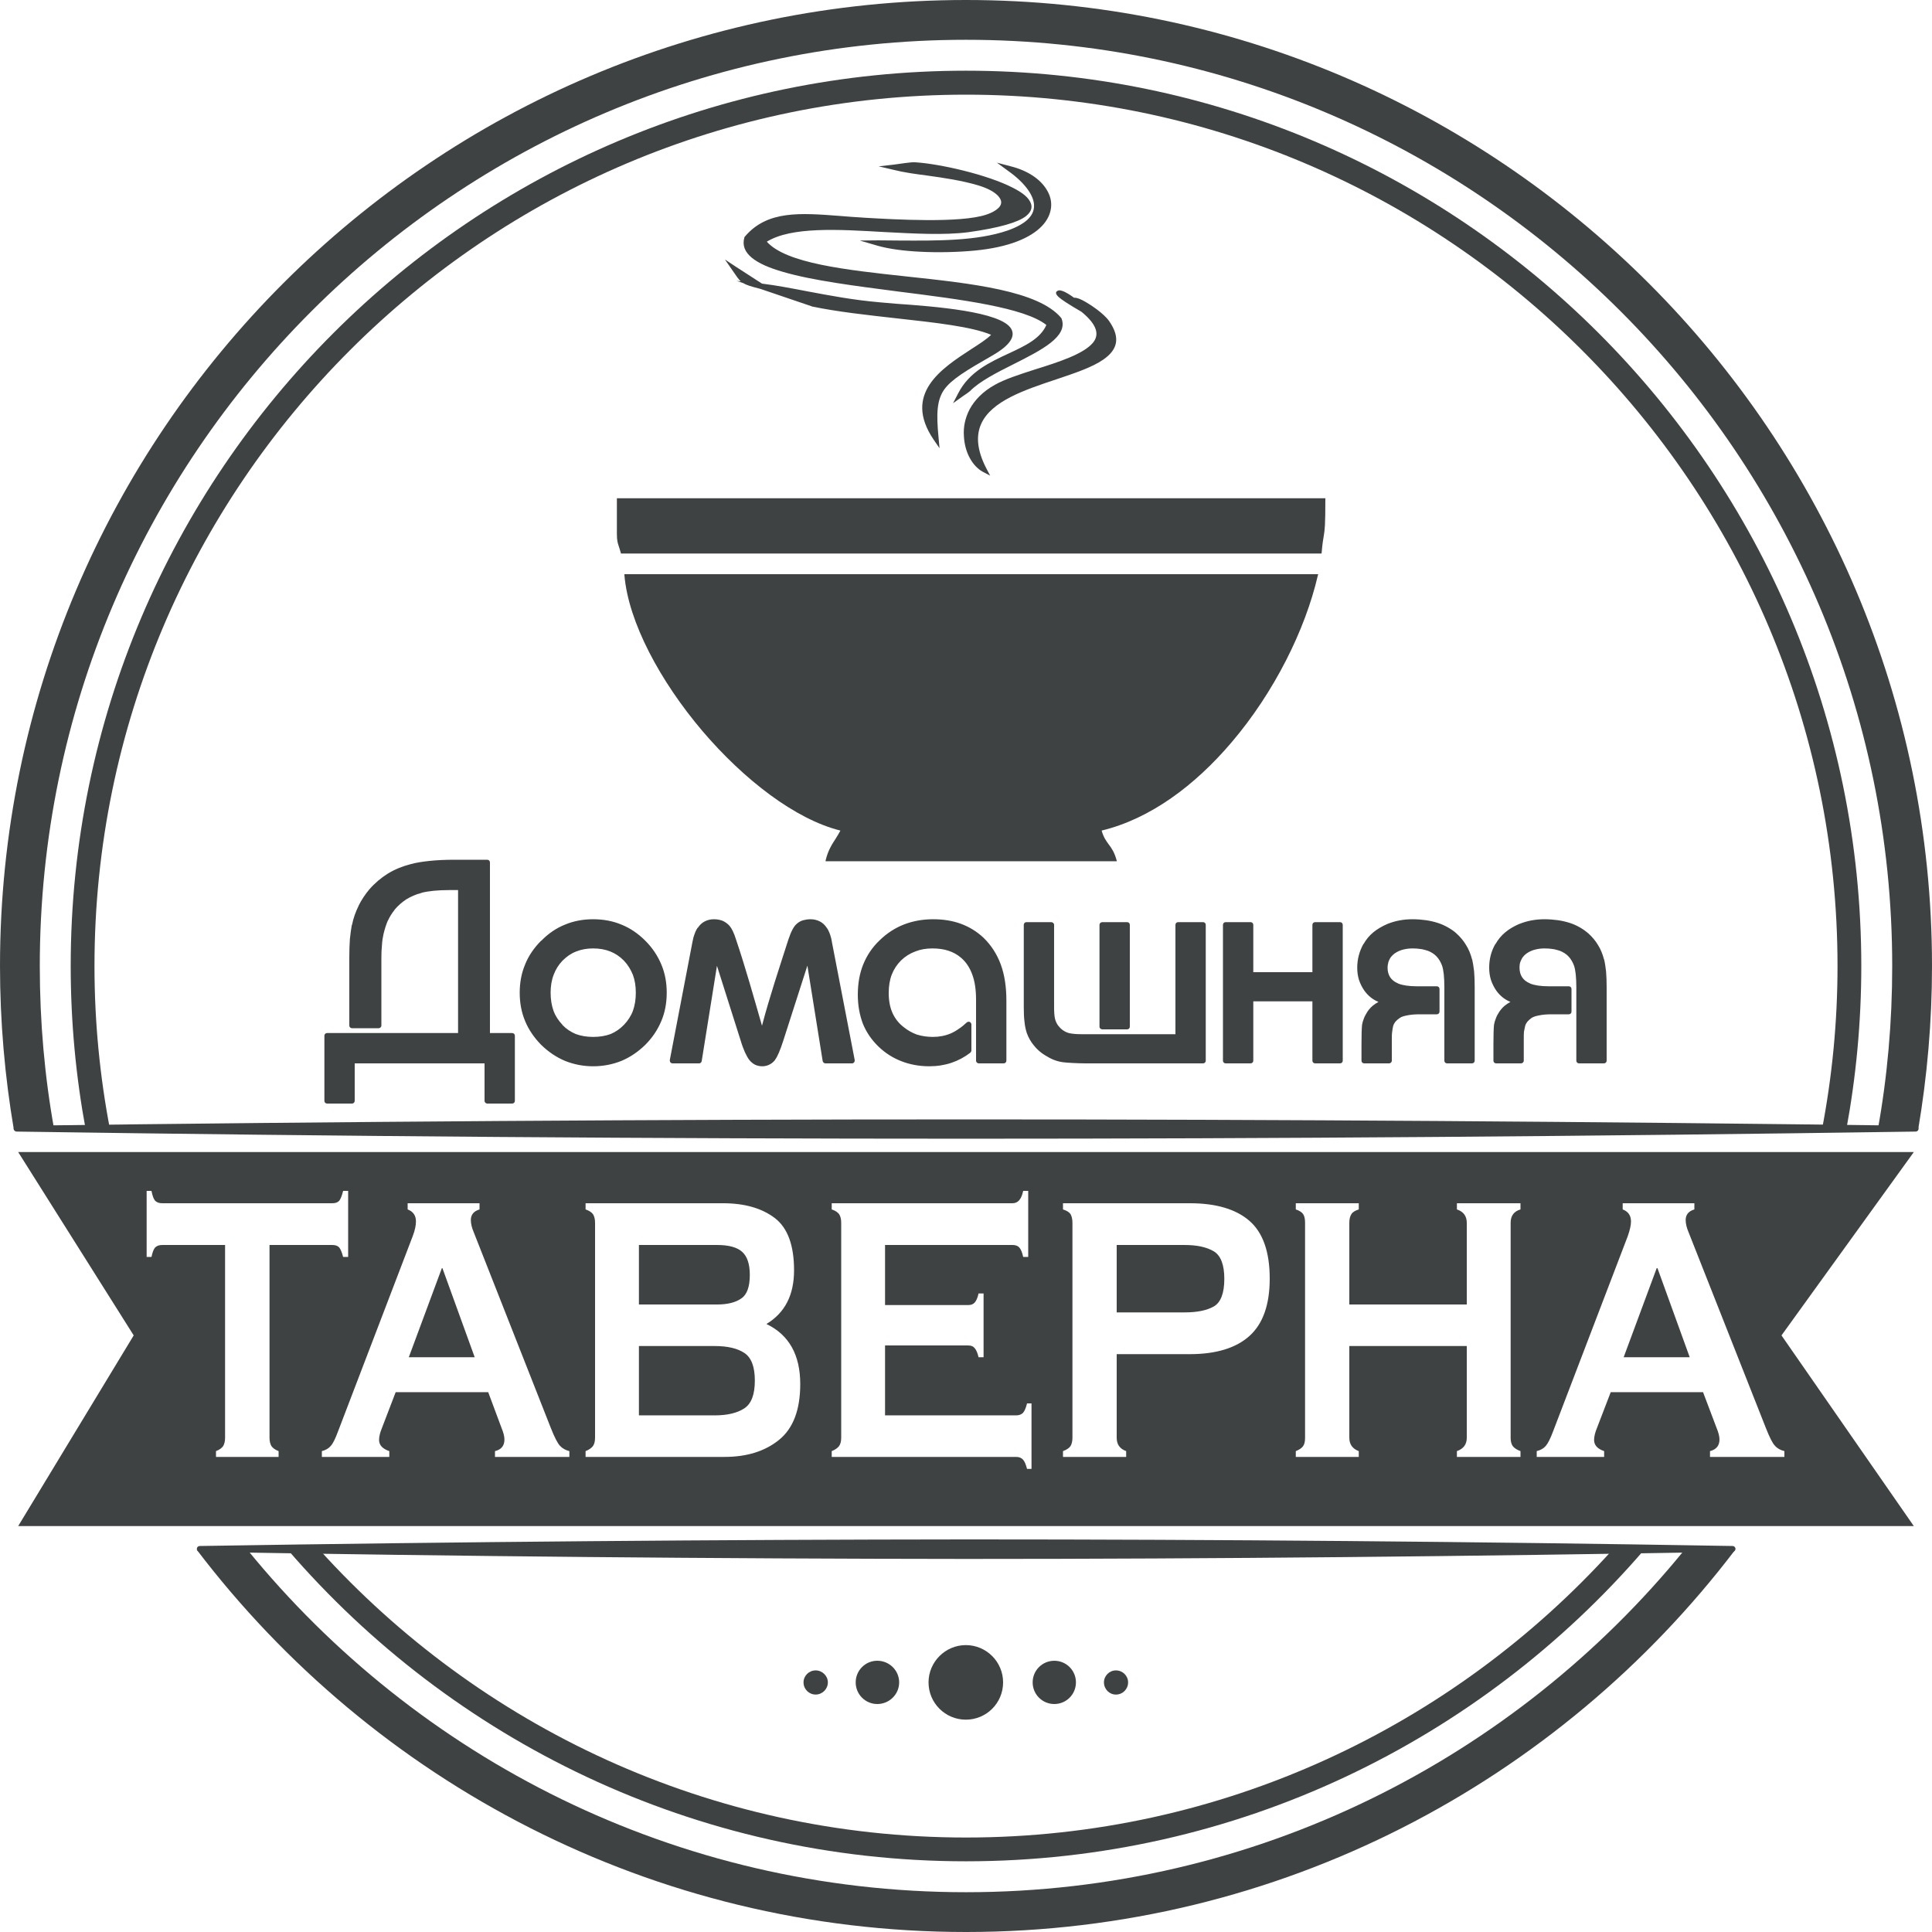
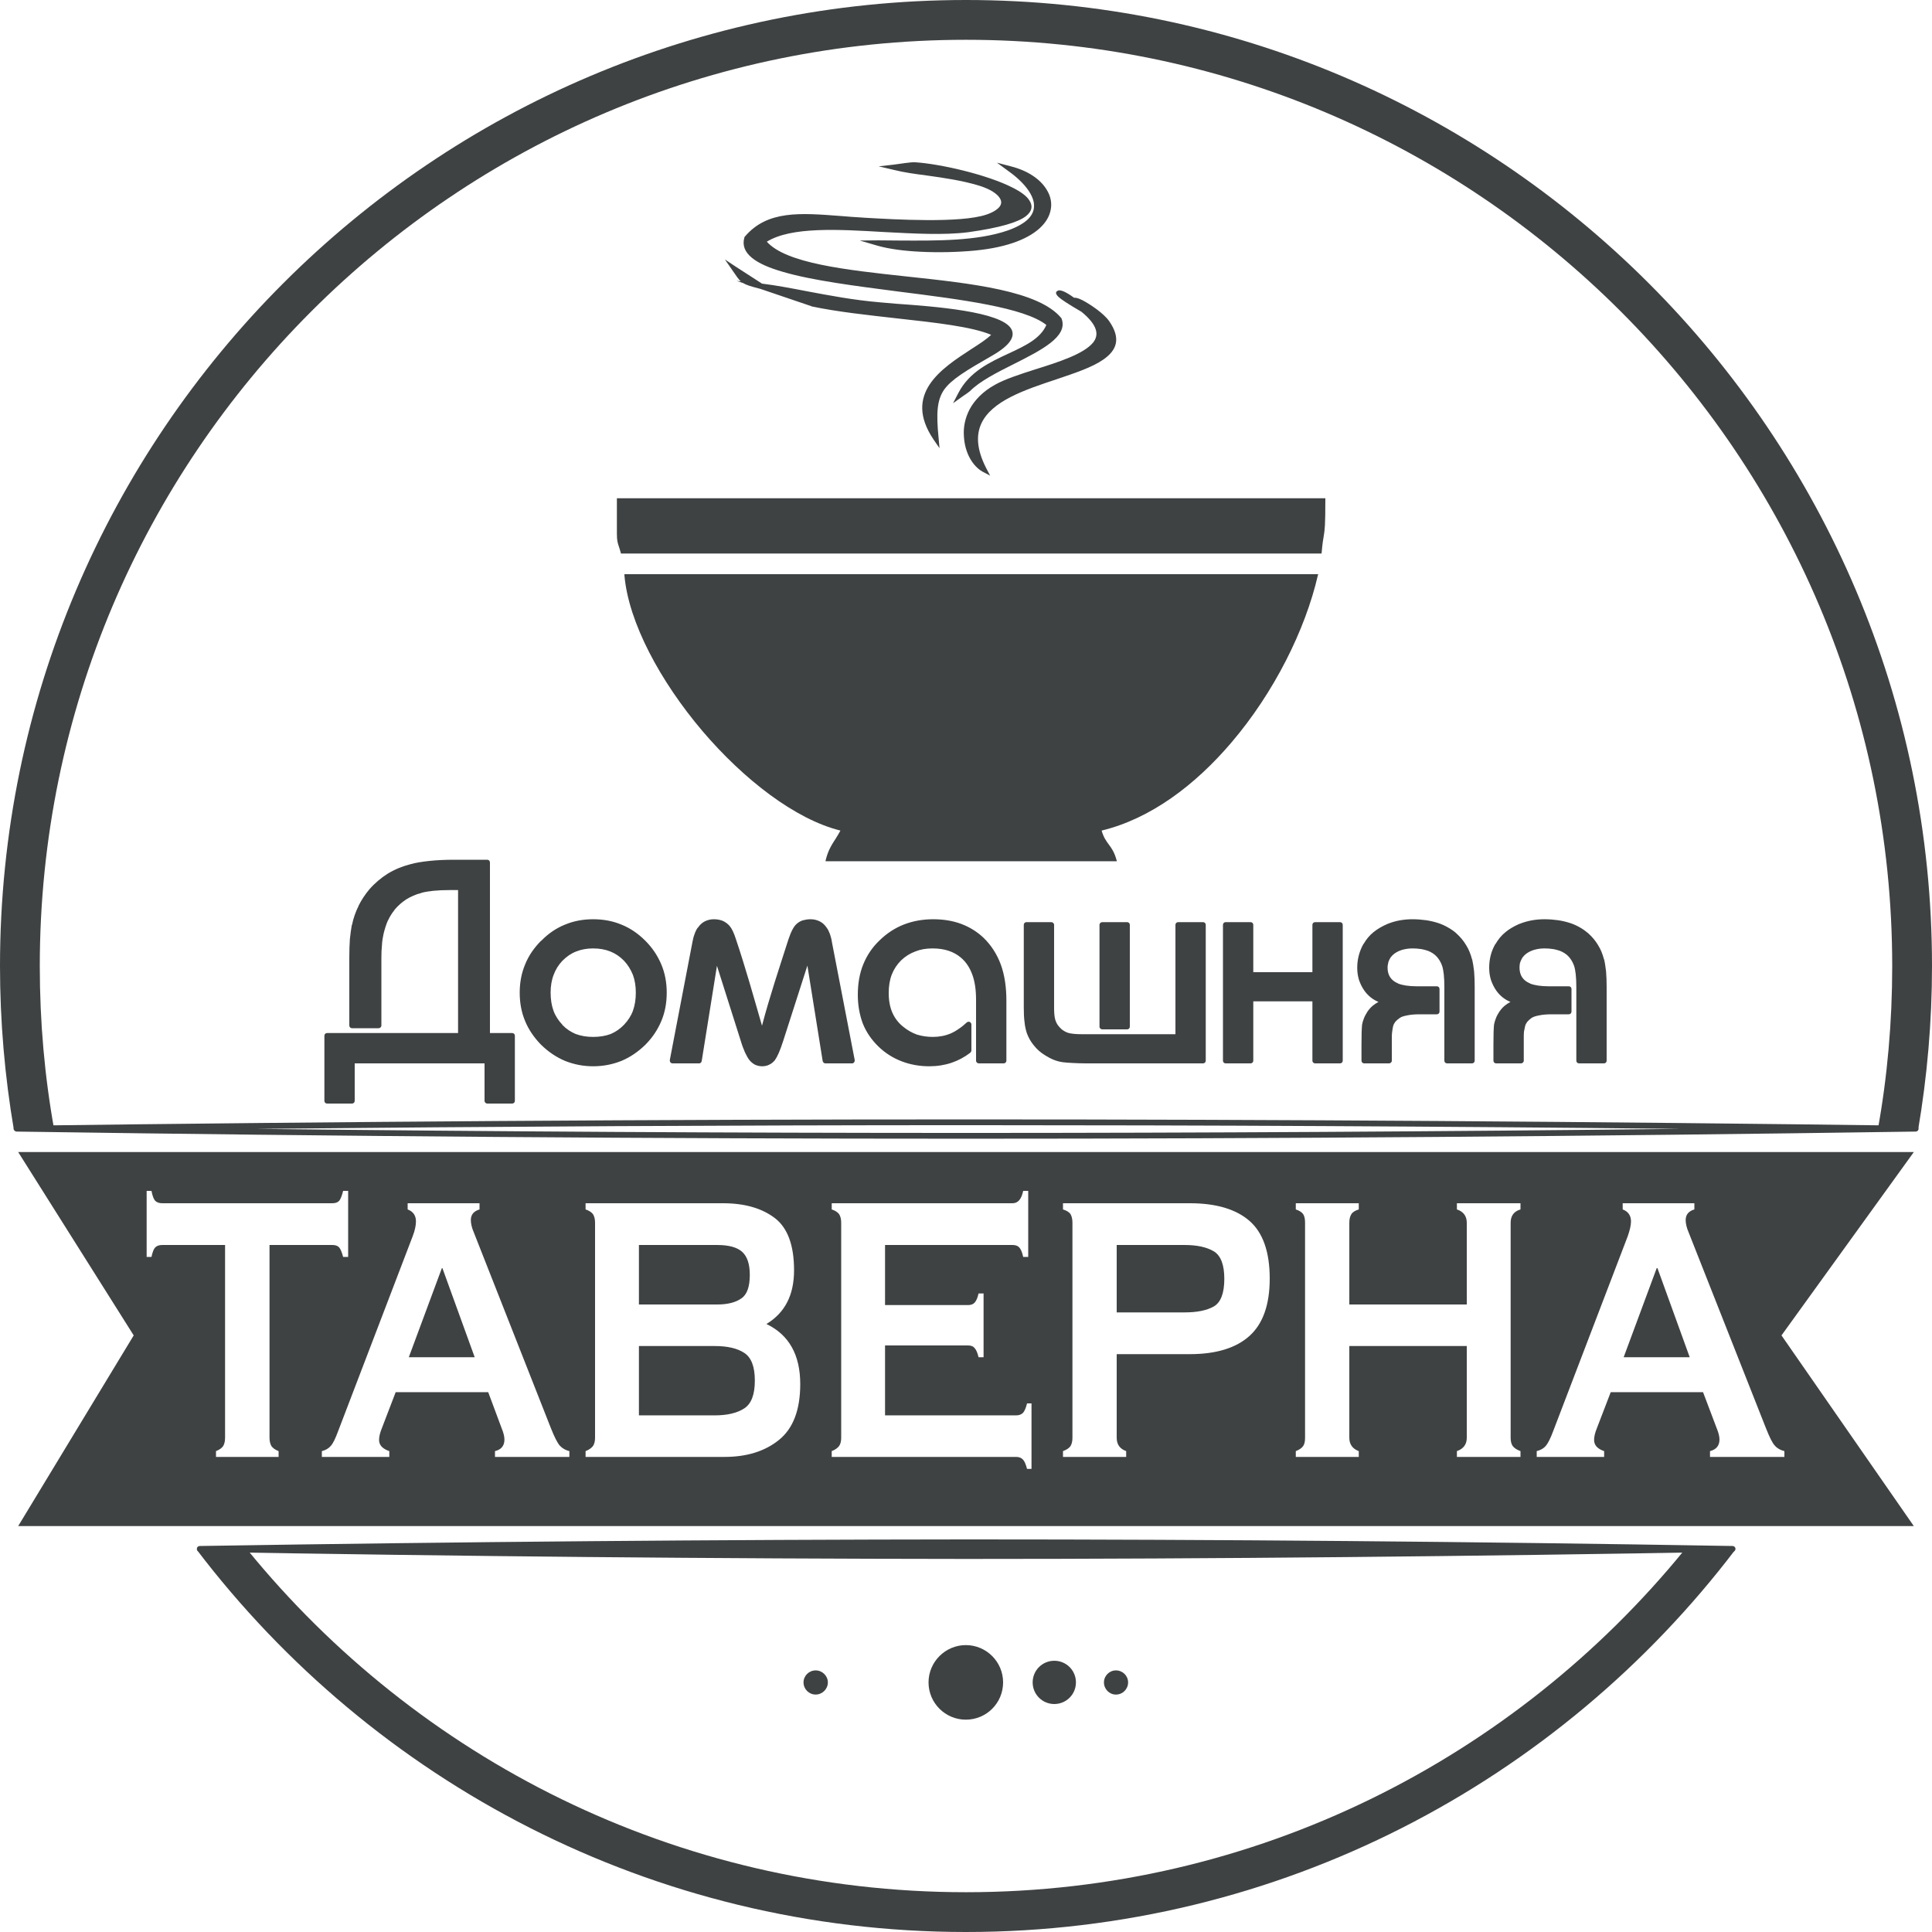
<svg xmlns="http://www.w3.org/2000/svg" width="74" height="74" viewBox="0 0 74 74" fill="none">
  <path d="M37 1.524C17.434 1.524 1.524 17.434 1.524 37C1.524 39.146 1.709 41.24 2.079 43.283H0.533C0.185 41.24 0 39.139 0 37C0 16.598 16.598 0 37 0C57.402 0 74 16.598 74 37C74 39.139 73.815 41.24 73.467 43.283H71.921C72.291 41.24 72.476 39.146 72.476 37C72.476 17.434 56.566 1.524 37 1.524ZM9.472 59.355C15.984 67.355 25.9 72.476 37 72.476C48.1 72.476 58.016 67.355 64.528 59.355H66.467C59.703 68.25 49.01 74 37 74C24.99 74 14.297 68.25 7.533 59.355H9.472Z" fill="#3F4243" />
-   <path d="M37 3.626C18.596 3.626 3.619 18.596 3.619 37C3.619 39.146 3.826 41.248 4.218 43.283H3.286C2.908 41.248 2.708 39.146 2.708 37C2.708 18.093 18.093 2.708 37 2.708C55.907 2.708 71.292 18.093 71.292 37C71.292 39.146 71.092 41.248 70.714 43.283H69.782C70.174 41.248 70.381 39.146 70.381 37C70.381 18.596 55.404 3.626 37 3.626ZM12.232 59.355C18.345 66.119 27.188 70.381 37 70.381C46.812 70.381 55.655 66.119 61.768 59.355H62.981C56.691 66.659 47.375 71.292 37 71.292C26.625 71.292 17.309 66.659 11.019 59.355H12.232Z" fill="#3F4243" />
-   <path d="M73.371 43.231C48.352 43.601 25.641 43.593 0.636 43.231C25.745 42.913 48.588 42.905 73.371 43.231Z" fill="#3F4243" />
  <path d="M73.371 43.342C60.865 43.527 48.929 43.615 37 43.615C25.071 43.615 13.142 43.527 0.636 43.342C0.577 43.342 0.525 43.29 0.525 43.231C0.525 43.172 0.577 43.12 0.636 43.12C13.187 42.957 25.175 42.876 37.126 42.876C49.069 42.876 60.983 42.957 73.371 43.12C73.438 43.12 73.489 43.172 73.482 43.238C73.482 43.297 73.438 43.342 73.371 43.342ZM37 43.394C46.035 43.394 55.078 43.342 64.365 43.238C55.16 43.142 46.154 43.097 37.126 43.097C28.12 43.097 19.085 43.149 9.805 43.238C19.033 43.342 28.016 43.394 37 43.394Z" fill="#3F4243" />
  <path fill-rule="evenodd" clip-rule="evenodd" d="M29.186 10.863L28.201 10.227L27.765 9.938L28.083 10.397C28.209 10.582 28.283 10.693 28.372 10.774L28.216 10.76L28.46 10.841C28.594 10.922 28.771 10.974 29.119 11.063L31.08 11.729L31.087 11.736C32.072 11.944 33.241 12.069 34.358 12.195C35.838 12.358 37.229 12.513 37.962 12.824C37.792 12.994 37.503 13.179 37.192 13.379C36.068 14.112 34.573 15.081 35.757 16.835L35.986 17.168L35.949 16.761C35.86 15.843 35.883 15.34 36.156 14.933C36.445 14.526 37.007 14.193 37.999 13.623C38.709 13.216 38.894 12.876 38.732 12.595C38.347 11.929 35.779 11.736 34.314 11.633C34.07 11.611 33.855 11.596 33.714 11.581C32.671 11.492 31.761 11.315 30.925 11.159C30.31 11.041 29.733 10.93 29.186 10.863ZM41.862 13.128C42.106 12.832 42.047 12.454 41.425 11.944C40.915 11.648 40.648 11.47 40.545 11.374C40.404 11.241 40.426 11.159 40.552 11.122C40.589 11.115 40.663 11.13 40.752 11.167C40.848 11.211 40.989 11.292 41.137 11.403C41.166 11.403 41.196 11.403 41.233 11.411C41.277 11.418 41.359 11.448 41.447 11.492C41.751 11.648 42.276 12.003 42.483 12.299C42.95 12.972 42.772 13.416 42.261 13.771C41.84 14.067 41.174 14.289 40.471 14.526C39.871 14.726 39.242 14.933 38.709 15.207C37.688 15.732 37.044 16.502 37.77 17.923L37.925 18.219L37.629 18.063C37.459 17.967 37.289 17.797 37.163 17.575C37.022 17.331 36.933 17.02 36.919 16.694C36.896 16.361 36.963 16.014 37.141 15.673C37.326 15.333 37.636 15 38.103 14.741C38.48 14.526 39.05 14.341 39.649 14.149C40.552 13.868 41.507 13.557 41.862 13.128ZM39.398 7.304C39.213 7.03 38.931 6.771 38.628 6.556L38.184 6.231L38.717 6.371C39.368 6.534 39.849 6.867 40.086 7.259C40.226 7.481 40.286 7.718 40.256 7.962C40.226 8.207 40.115 8.443 39.901 8.665C39.472 9.109 38.65 9.472 37.333 9.598C36.704 9.657 35.957 9.679 35.246 9.642C34.639 9.613 34.062 9.539 33.618 9.413L32.93 9.213L33.64 9.206C33.914 9.206 34.188 9.213 34.462 9.213C35.875 9.22 37.414 9.235 38.598 8.828C38.931 8.71 39.168 8.577 39.331 8.436C39.523 8.266 39.605 8.081 39.605 7.896C39.612 7.703 39.531 7.504 39.398 7.304ZM34.24 6.305C34.432 6.283 34.898 6.201 35.054 6.216C36.008 6.275 37.821 6.69 38.798 7.193C39.102 7.348 39.331 7.511 39.435 7.689C39.56 7.888 39.538 8.088 39.294 8.281C38.998 8.51 38.31 8.725 37.081 8.895C36.156 9.013 35.009 8.947 33.855 8.887C32.094 8.784 30.31 8.68 29.371 9.257C30.111 10.086 32.39 10.338 34.721 10.589C37.222 10.856 39.782 11.137 40.648 12.18L40.656 12.195L40.663 12.21C40.915 12.891 39.893 13.409 38.835 13.942C38.184 14.267 37.518 14.608 37.155 14.978L37.148 14.985C37.126 15 37.089 15.029 37.059 15.052L37.007 15.089C36.985 15.103 36.948 15.126 36.919 15.148L36.504 15.444L36.704 15.059C37.126 14.238 37.91 13.875 38.643 13.535C39.264 13.246 39.849 12.972 40.078 12.447C39.242 11.781 36.815 11.47 34.41 11.167C32.76 10.952 31.117 10.745 29.985 10.412C28.949 10.116 28.335 9.701 28.512 9.095L28.52 9.072L28.534 9.058C29.393 8.051 30.651 8.155 32.197 8.273C32.471 8.295 32.745 8.318 33.019 8.332L33.13 8.34C34.269 8.406 36.785 8.554 37.777 8.221C38.021 8.14 38.184 8.036 38.273 7.933C38.332 7.866 38.354 7.792 38.347 7.726C38.339 7.659 38.302 7.585 38.236 7.511C38.095 7.356 37.844 7.215 37.481 7.104C36.837 6.912 36.164 6.815 35.535 6.727C35.076 6.667 34.632 6.608 34.225 6.505L33.655 6.371L34.24 6.305ZM32.012 32.116C32.072 32.02 32.131 31.924 32.19 31.813C30.458 31.383 28.49 29.859 26.906 28.002C25.286 26.092 24.072 23.835 23.917 22.037V21.993H50.49L50.475 22.045C49.994 24.124 48.803 26.522 47.168 28.438C45.776 30.074 44.067 31.361 42.195 31.813C42.269 32.072 42.365 32.205 42.469 32.345C42.58 32.493 42.683 32.641 42.765 32.937L42.779 32.989H31.62L31.628 32.937C31.716 32.575 31.857 32.353 32.012 32.116ZM23.702 20.927C23.658 20.794 23.628 20.705 23.628 20.439V19.085H50.764V19.129C50.764 20.135 50.742 20.283 50.705 20.513C50.683 20.646 50.653 20.801 50.623 21.164L50.616 21.201H23.784L23.776 21.171C23.747 21.06 23.724 20.994 23.702 20.927Z" fill="#3F4243" />
  <path fill-rule="evenodd" clip-rule="evenodd" d="M36.993 63.011C37.784 63.011 38.421 63.655 38.421 64.439C38.421 65.231 37.784 65.867 36.993 65.867C36.208 65.867 35.565 65.231 35.565 64.439C35.565 63.655 36.208 63.011 36.993 63.011Z" fill="#3F4243" />
  <path fill-rule="evenodd" clip-rule="evenodd" d="M40.382 63.611C40.841 63.611 41.211 63.98 41.211 64.439C41.211 64.898 40.841 65.268 40.382 65.268C39.923 65.268 39.553 64.898 39.553 64.439C39.553 63.98 39.923 63.611 40.382 63.611Z" fill="#3F4243" />
  <path fill-rule="evenodd" clip-rule="evenodd" d="M42.742 63.98C43.002 63.98 43.209 64.188 43.209 64.439C43.209 64.698 43.002 64.906 42.742 64.906C42.491 64.906 42.284 64.698 42.284 64.439C42.284 64.188 42.491 63.98 42.742 63.98Z" fill="#3F4243" />
-   <path fill-rule="evenodd" clip-rule="evenodd" d="M33.603 63.61C33.145 63.61 32.775 63.98 32.775 64.439C32.775 64.898 33.145 65.268 33.603 65.268C34.062 65.268 34.44 64.898 34.44 64.439C34.44 63.98 34.062 63.61 33.603 63.61Z" fill="#3F4243" />
  <path fill-rule="evenodd" clip-rule="evenodd" d="M31.243 63.98C30.984 63.98 30.777 64.188 30.777 64.439C30.777 64.698 30.984 64.905 31.243 64.905C31.494 64.905 31.709 64.698 31.709 64.439C31.709 64.188 31.494 63.98 31.243 63.98Z" fill="#3F4243" />
  <path d="M0.696 58.453H11.551H11.559H62.449H73.304L68.235 51.149L73.304 44.126H62.449H11.551H0.696L5.121 51.149L0.696 58.453ZM10.671 55.803H8.273V55.581C8.406 55.53 8.495 55.463 8.547 55.389C8.591 55.315 8.621 55.211 8.621 55.071V47.686H6.216C6.098 47.686 6.009 47.715 5.942 47.782C5.883 47.848 5.839 47.967 5.802 48.144H5.617V45.614H5.802C5.839 45.799 5.883 45.924 5.942 45.991C6.009 46.058 6.098 46.087 6.216 46.087H12.728C12.846 46.087 12.935 46.058 12.994 45.991C13.046 45.924 13.098 45.799 13.142 45.614H13.335V48.144H13.142C13.098 47.967 13.046 47.848 12.994 47.782C12.935 47.715 12.846 47.686 12.728 47.686H10.323V55.071C10.323 55.211 10.353 55.315 10.397 55.389C10.449 55.463 10.538 55.53 10.671 55.581V55.803ZM18.7 53.324H15.155L14.63 54.693C14.556 54.871 14.519 55.026 14.519 55.152C14.519 55.352 14.652 55.493 14.911 55.581V55.803H12.328V55.581C12.476 55.544 12.587 55.478 12.669 55.382C12.758 55.285 12.846 55.1 12.95 54.819L15.806 47.353C15.895 47.123 15.932 46.931 15.932 46.783C15.932 46.561 15.829 46.405 15.614 46.324V46.087H18.367V46.324C18.145 46.391 18.034 46.524 18.034 46.731C18.034 46.864 18.071 47.027 18.145 47.197L21.097 54.693C21.238 55.049 21.356 55.278 21.445 55.374C21.541 55.478 21.66 55.544 21.808 55.581V55.803H18.959V55.581C19.203 55.522 19.321 55.374 19.321 55.137C19.321 55.019 19.284 54.871 19.21 54.693L18.7 53.324ZM15.658 51.985H18.182L16.946 48.574H16.924L15.658 51.985ZM29.356 50.712C30.222 51.127 30.651 51.896 30.651 53.014C30.651 54.005 30.377 54.716 29.837 55.152C29.297 55.589 28.601 55.803 27.75 55.803H22.429V55.581C22.563 55.53 22.651 55.463 22.711 55.389C22.762 55.315 22.792 55.211 22.792 55.071V46.835C22.792 46.687 22.762 46.583 22.711 46.502C22.651 46.428 22.563 46.368 22.429 46.324V46.087H27.691C28.527 46.087 29.186 46.28 29.681 46.657C30.17 47.034 30.414 47.7 30.414 48.655C30.414 49.602 30.066 50.283 29.356 50.712ZM24.472 47.686V49.965H27.469C27.876 49.965 28.187 49.883 28.401 49.728C28.616 49.58 28.719 49.277 28.719 48.833C28.719 48.418 28.623 48.13 28.431 47.952C28.238 47.774 27.913 47.686 27.469 47.686H24.472ZM24.472 51.556V54.212H27.373C27.854 54.212 28.231 54.124 28.505 53.946C28.779 53.768 28.912 53.413 28.912 52.88C28.912 52.348 28.779 52 28.512 51.822C28.246 51.645 27.868 51.556 27.373 51.556H24.472ZM33.899 51.534V54.212H38.924C39.035 54.212 39.124 54.175 39.183 54.116C39.242 54.05 39.294 53.931 39.338 53.754H39.509V56.262H39.338C39.294 56.092 39.242 55.966 39.183 55.907C39.124 55.84 39.035 55.803 38.924 55.803H31.857V55.581C31.99 55.53 32.079 55.463 32.138 55.389C32.19 55.315 32.22 55.211 32.22 55.071V46.835C32.22 46.687 32.19 46.583 32.138 46.502C32.079 46.428 31.99 46.368 31.857 46.324V46.087H38.783C38.991 46.087 39.124 45.932 39.19 45.614H39.383V48.144H39.19C39.153 47.967 39.102 47.848 39.042 47.782C38.983 47.715 38.894 47.686 38.783 47.686H33.899V49.987H37.081C37.192 49.987 37.274 49.957 37.333 49.891C37.392 49.824 37.444 49.713 37.481 49.543H37.673V51.985H37.481C37.444 51.822 37.392 51.704 37.333 51.637C37.274 51.563 37.192 51.534 37.081 51.534H33.899ZM43.135 55.803H40.715V55.581C40.855 55.53 40.952 55.463 41.003 55.389C41.048 55.315 41.077 55.211 41.077 55.071V46.835C41.077 46.687 41.048 46.583 41.003 46.502C40.952 46.428 40.855 46.368 40.715 46.324V46.087H45.577C46.583 46.087 47.345 46.317 47.856 46.761C48.374 47.212 48.633 47.952 48.633 48.973C48.633 49.972 48.374 50.705 47.856 51.171C47.345 51.63 46.583 51.867 45.577 51.867H42.772V55.071C42.772 55.322 42.89 55.493 43.135 55.581V55.803ZM42.772 47.686V50.268H45.369C45.85 50.268 46.22 50.194 46.494 50.039C46.761 49.883 46.894 49.528 46.894 48.981C46.894 48.448 46.761 48.093 46.494 47.93C46.22 47.767 45.85 47.686 45.369 47.686H42.772ZM56.181 51.556H51.682V55.071C51.682 55.322 51.807 55.493 52.044 55.581V55.803H49.632V55.581C49.765 55.53 49.861 55.463 49.913 55.389C49.965 55.315 49.987 55.211 49.987 55.071V46.835C49.987 46.687 49.965 46.583 49.913 46.502C49.861 46.428 49.765 46.368 49.632 46.324V46.087H52.044V46.324C51.904 46.368 51.807 46.428 51.763 46.502C51.711 46.583 51.682 46.687 51.682 46.835V49.965H56.181V46.835C56.181 46.583 56.055 46.405 55.803 46.324V46.087H58.238V46.324C57.986 46.398 57.861 46.568 57.861 46.835V55.071C57.861 55.211 57.89 55.315 57.942 55.389C58.001 55.463 58.097 55.53 58.238 55.581V55.803H55.803V55.581C56.055 55.493 56.181 55.322 56.181 55.071V51.556ZM65.231 53.324H61.694L61.168 54.693C61.094 54.871 61.057 55.026 61.057 55.152C61.057 55.352 61.183 55.493 61.442 55.581V55.803H58.86V55.581C59.008 55.544 59.126 55.478 59.207 55.382C59.289 55.285 59.385 55.1 59.489 54.819L62.345 47.353C62.426 47.123 62.471 46.931 62.471 46.783C62.471 46.561 62.367 46.405 62.153 46.324V46.087H64.898V46.324C64.676 46.391 64.565 46.524 64.565 46.731C64.565 46.864 64.602 47.027 64.676 47.197L67.636 54.693C67.777 55.049 67.888 55.278 67.984 55.374C68.073 55.478 68.198 55.544 68.346 55.581V55.803H65.497V55.581C65.734 55.522 65.86 55.374 65.86 55.137C65.86 55.019 65.823 54.871 65.749 54.693L65.231 53.324ZM62.19 51.985H64.72L63.485 48.574H63.455L62.19 51.985Z" fill="#3F4243" />
  <path d="M66.356 59.326C46.161 59.688 27.839 59.681 7.652 59.326C27.913 59 46.354 58.993 66.356 59.326Z" fill="#3F4243" />
  <path d="M66.363 59.437C56.262 59.614 46.635 59.711 37 59.711C27.373 59.703 17.745 59.614 7.652 59.437C7.592 59.437 7.541 59.385 7.541 59.319C7.541 59.259 7.592 59.215 7.652 59.215C17.782 59.052 27.454 58.971 37.104 58.963C46.746 58.963 56.358 59.045 66.363 59.215C66.422 59.215 66.474 59.267 66.474 59.326C66.467 59.385 66.422 59.437 66.363 59.437ZM37 59.481C44.289 59.481 51.571 59.429 59.059 59.326C51.637 59.237 44.378 59.193 37.104 59.193C29.852 59.193 22.577 59.237 15.103 59.333C22.533 59.429 29.77 59.481 37 59.481Z" fill="#3F4243" />
  <path d="M19.617 42.165H18.663V40.626H13.483V42.165H12.528V39.672H17.649V33.988H17.212C16.754 33.988 16.384 34.025 16.117 34.099C15.673 34.218 15.311 34.447 15.037 34.78C14.822 35.039 14.674 35.365 14.585 35.757C14.534 36.023 14.504 36.334 14.504 36.682V39.279H13.483V36.682C13.483 36.157 13.512 35.749 13.579 35.453C13.69 34.95 13.905 34.506 14.23 34.129C14.63 33.67 15.133 33.359 15.747 33.197C16.162 33.093 16.709 33.034 17.397 33.034H18.663V39.672H19.617V42.165ZM25.434 38.021C25.434 38.776 25.167 39.413 24.642 39.945C24.117 40.471 23.473 40.737 22.718 40.737C21.971 40.737 21.327 40.471 20.801 39.945C20.276 39.413 20.01 38.776 20.01 38.021C20.01 37.274 20.276 36.63 20.801 36.105C21.327 35.579 21.971 35.313 22.718 35.313C23.473 35.313 24.117 35.579 24.642 36.105C25.167 36.63 25.434 37.274 25.434 38.021ZM24.457 38.021C24.457 37.496 24.294 37.067 23.976 36.726C23.65 36.393 23.236 36.223 22.718 36.223C22.215 36.223 21.8 36.386 21.475 36.719C21.149 37.052 20.986 37.489 20.986 38.021C20.986 38.562 21.149 38.991 21.467 39.324C21.786 39.657 22.2 39.827 22.718 39.827C23.243 39.827 23.665 39.657 23.976 39.324C24.294 38.991 24.457 38.562 24.457 38.021ZM32.634 40.626H31.613L30.976 36.623L30.954 36.541L30.939 36.571C30.917 36.623 30.902 36.689 30.88 36.763C30.865 36.845 30.851 36.904 30.836 36.941L29.903 39.834C29.785 40.19 29.689 40.419 29.607 40.53C29.504 40.663 29.371 40.737 29.193 40.737C29.023 40.737 28.882 40.67 28.786 40.537C28.682 40.411 28.579 40.175 28.468 39.834L27.558 36.948C27.535 36.867 27.521 36.8 27.506 36.741C27.491 36.675 27.469 36.623 27.447 36.571L27.439 36.541L27.417 36.623L26.781 40.626H25.759L26.625 36.105C26.662 35.89 26.721 35.72 26.81 35.594C26.943 35.409 27.114 35.313 27.343 35.313C27.565 35.313 27.735 35.387 27.861 35.528C27.942 35.624 28.016 35.779 28.09 36.008L28.882 38.569L29.023 39.087L29.141 39.501C29.149 39.531 29.156 39.56 29.171 39.583C29.178 39.597 29.186 39.612 29.193 39.62L29.237 39.509L29.474 38.584L30.303 36.008C30.399 35.72 30.495 35.528 30.606 35.446C30.71 35.357 30.865 35.313 31.05 35.313C31.272 35.313 31.45 35.409 31.583 35.594C31.665 35.72 31.731 35.89 31.768 36.105L32.634 40.626ZM38.443 40.626H37.488V38.295C37.488 37.511 37.289 36.948 36.874 36.6C36.578 36.349 36.193 36.223 35.712 36.223C35.209 36.223 34.78 36.386 34.447 36.712C34.107 37.037 33.936 37.481 33.936 38.036C33.936 38.636 34.136 39.094 34.543 39.42C34.876 39.686 35.268 39.827 35.735 39.827C35.994 39.827 36.238 39.775 36.452 39.679C36.674 39.583 36.889 39.435 37.104 39.235V40.234C36.682 40.567 36.179 40.737 35.594 40.737C34.847 40.737 34.225 40.493 33.714 40.005C33.211 39.523 32.96 38.887 32.96 38.103C32.96 37.274 33.226 36.608 33.766 36.09C34.306 35.572 34.965 35.313 35.742 35.313C36.504 35.313 37.126 35.542 37.599 35.994C38.162 36.534 38.443 37.311 38.443 38.325V40.626ZM43.172 39.324H42.217V35.424H43.172V39.324ZM46.08 40.626H41.588C41.218 40.626 40.929 40.611 40.722 40.582C40.515 40.552 40.3 40.471 40.086 40.33C39.768 40.13 39.546 39.864 39.435 39.538C39.353 39.316 39.316 38.998 39.316 38.584V35.424H40.263V38.502C40.263 38.761 40.278 38.946 40.308 39.05C40.367 39.257 40.478 39.42 40.648 39.538C40.752 39.62 40.87 39.672 40.996 39.686C41.114 39.709 41.27 39.716 41.447 39.716H45.125V35.424H46.08V40.626ZM51.326 40.626H50.372V38.251H47.9V40.626H46.946V35.424H47.9V37.34H50.372V35.424H51.326V40.626ZM56.381 40.626H55.426V38.058V37.814C55.426 37.429 55.396 37.141 55.33 36.948C55.226 36.645 55.026 36.438 54.723 36.319C54.627 36.282 54.531 36.26 54.427 36.245C54.331 36.23 54.22 36.223 54.101 36.223C53.85 36.223 53.635 36.275 53.45 36.379C53.31 36.453 53.206 36.556 53.139 36.682C53.073 36.808 53.043 36.934 53.043 37.059C53.043 37.4 53.199 37.636 53.509 37.762C53.694 37.844 53.946 37.881 54.264 37.881H55.034V38.746H54.375C53.976 38.746 53.702 38.806 53.554 38.909C53.398 39.013 53.302 39.131 53.265 39.272C53.221 39.405 53.206 39.583 53.206 39.79V40.626H52.251V39.99C52.251 39.657 52.259 39.413 52.274 39.264C52.296 39.117 52.355 38.961 52.466 38.806C52.533 38.702 52.621 38.613 52.725 38.547C52.836 38.473 52.954 38.413 53.088 38.362C52.777 38.295 52.533 38.14 52.355 37.895C52.177 37.644 52.089 37.37 52.089 37.067C52.089 36.756 52.163 36.475 52.318 36.216C52.503 35.89 52.792 35.646 53.184 35.483C53.465 35.372 53.768 35.313 54.101 35.313C54.457 35.313 54.767 35.357 55.034 35.446C55.3 35.535 55.53 35.661 55.707 35.824C55.988 36.075 56.181 36.386 56.284 36.763C56.351 37.015 56.381 37.363 56.381 37.807V40.626ZM61.435 40.626H60.48V38.058V37.814C60.48 37.429 60.451 37.141 60.384 36.948C60.28 36.645 60.081 36.438 59.777 36.319C59.681 36.282 59.585 36.26 59.481 36.245C59.378 36.23 59.274 36.223 59.156 36.223C58.904 36.223 58.689 36.275 58.504 36.379C58.364 36.453 58.26 36.556 58.194 36.682C58.127 36.808 58.097 36.934 58.097 37.059C58.097 37.4 58.253 37.636 58.564 37.762C58.749 37.844 59 37.881 59.318 37.881H60.088V38.746H59.429C59.03 38.746 58.756 38.806 58.601 38.909C58.453 39.013 58.356 39.131 58.319 39.272C58.275 39.405 58.26 39.583 58.26 39.79V40.626H57.306V39.99C57.306 39.657 57.313 39.413 57.328 39.264C57.35 39.117 57.409 38.961 57.52 38.806C57.587 38.702 57.668 38.613 57.779 38.547C57.89 38.473 58.009 38.413 58.134 38.362C57.824 38.295 57.579 38.14 57.409 37.895C57.232 37.644 57.143 37.37 57.143 37.067C57.143 36.756 57.217 36.475 57.365 36.216C57.557 35.89 57.846 35.646 58.238 35.483C58.519 35.372 58.823 35.313 59.156 35.313C59.511 35.313 59.822 35.357 60.088 35.446C60.354 35.535 60.584 35.661 60.761 35.824C61.043 36.075 61.235 36.386 61.339 36.763C61.405 37.015 61.435 37.363 61.435 37.807V40.626Z" fill="#3F4243" />
  <path d="M19.617 42.269H18.663C18.611 42.269 18.559 42.224 18.559 42.165V40.73H13.586V42.165C13.586 42.224 13.542 42.269 13.483 42.269H12.528C12.469 42.269 12.425 42.224 12.425 42.165V39.671C12.425 39.612 12.469 39.568 12.528 39.568H17.545V34.092H17.212C16.761 34.092 16.406 34.129 16.147 34.196L16.139 34.203C15.925 34.255 15.732 34.343 15.562 34.447C15.392 34.558 15.244 34.691 15.111 34.847V34.854C15.015 34.972 14.926 35.113 14.859 35.261L14.852 35.268C14.785 35.424 14.733 35.594 14.689 35.779C14.659 35.912 14.637 36.053 14.63 36.201C14.615 36.341 14.608 36.504 14.608 36.682V39.279C14.608 39.338 14.556 39.383 14.504 39.383H13.483C13.424 39.383 13.379 39.338 13.379 39.279V36.682C13.379 36.415 13.387 36.179 13.401 35.971C13.424 35.764 13.446 35.587 13.475 35.431L13.483 35.424C13.535 35.165 13.623 34.921 13.734 34.699V34.691C13.845 34.469 13.986 34.255 14.149 34.062C14.356 33.825 14.593 33.626 14.852 33.463C15.118 33.3 15.407 33.182 15.725 33.1C15.932 33.041 16.176 33.004 16.458 32.974C16.739 32.945 17.05 32.93 17.397 32.93H18.663C18.722 32.93 18.766 32.974 18.766 33.034V39.568H19.617C19.677 39.568 19.721 39.612 19.721 39.671V42.165C19.721 42.224 19.677 42.269 19.617 42.269ZM18.766 42.062H19.514V39.775H18.663C18.611 39.775 18.559 39.731 18.559 39.671V33.137H17.397C17.057 33.137 16.746 33.152 16.48 33.182C16.213 33.204 15.977 33.248 15.777 33.3C15.481 33.374 15.207 33.485 14.963 33.641C14.719 33.788 14.504 33.974 14.312 34.196C14.156 34.38 14.023 34.573 13.919 34.788C13.816 35.002 13.734 35.224 13.683 35.468V35.476C13.653 35.616 13.623 35.794 13.609 35.994C13.594 36.193 13.586 36.423 13.586 36.682V39.176H14.4V36.682C14.4 36.504 14.408 36.341 14.423 36.179C14.437 36.016 14.46 35.868 14.489 35.735C14.534 35.535 14.593 35.35 14.667 35.187L14.674 35.18C14.748 35.009 14.837 34.854 14.948 34.721L14.955 34.714C15.096 34.543 15.266 34.395 15.459 34.277C15.644 34.158 15.851 34.062 16.08 34.003L16.088 33.996C16.369 33.922 16.739 33.885 17.212 33.885H17.649C17.701 33.885 17.753 33.929 17.753 33.988V39.671C17.753 39.731 17.701 39.775 17.649 39.775H12.632V42.062H13.379V40.626C13.379 40.567 13.424 40.522 13.483 40.522H18.663C18.722 40.522 18.766 40.567 18.766 40.626V42.062ZM25.537 38.021C25.537 38.413 25.471 38.776 25.33 39.109C25.19 39.442 24.99 39.745 24.716 40.019C24.442 40.286 24.139 40.493 23.806 40.633C23.473 40.767 23.11 40.841 22.718 40.841C22.333 40.841 21.971 40.767 21.638 40.633C21.305 40.493 21.001 40.286 20.727 40.019L20.72 40.012C20.454 39.738 20.246 39.435 20.113 39.109C19.973 38.776 19.906 38.413 19.906 38.021C19.906 37.636 19.973 37.274 20.113 36.941C20.246 36.608 20.454 36.304 20.727 36.031H20.735C21.001 35.757 21.305 35.55 21.638 35.416C21.971 35.276 22.333 35.209 22.718 35.209C23.11 35.209 23.473 35.276 23.806 35.416C24.139 35.55 24.442 35.757 24.716 36.031C24.99 36.304 25.19 36.608 25.33 36.941C25.471 37.274 25.537 37.636 25.537 38.021ZM25.138 39.028C25.264 38.724 25.33 38.384 25.33 38.021C25.33 37.659 25.264 37.326 25.138 37.022C25.012 36.711 24.82 36.43 24.568 36.179C24.316 35.92 24.035 35.735 23.724 35.609C23.421 35.483 23.088 35.416 22.718 35.416C22.355 35.416 22.022 35.483 21.719 35.609C21.408 35.735 21.127 35.92 20.875 36.179C20.624 36.43 20.431 36.711 20.306 37.022C20.18 37.326 20.113 37.659 20.113 38.021C20.113 38.384 20.18 38.724 20.306 39.028C20.431 39.331 20.616 39.612 20.868 39.864L20.875 39.871C21.127 40.123 21.408 40.315 21.719 40.441C22.022 40.567 22.355 40.633 22.718 40.633C23.088 40.633 23.421 40.567 23.724 40.441C24.035 40.315 24.316 40.123 24.568 39.871C24.82 39.612 25.012 39.331 25.138 39.028ZM24.353 38.021C24.353 37.77 24.316 37.54 24.242 37.34C24.161 37.141 24.05 36.956 23.902 36.8L23.895 36.793C23.591 36.482 23.206 36.327 22.718 36.327C22.481 36.327 22.267 36.364 22.067 36.445C21.874 36.519 21.704 36.637 21.549 36.793L21.541 36.8C21.393 36.956 21.282 37.133 21.208 37.333C21.127 37.54 21.09 37.77 21.09 38.021C21.09 38.28 21.127 38.51 21.201 38.717C21.275 38.917 21.393 39.094 21.541 39.25V39.257C21.689 39.412 21.86 39.523 22.052 39.605C22.252 39.679 22.474 39.716 22.718 39.716C22.97 39.716 23.192 39.679 23.391 39.605C23.584 39.523 23.754 39.405 23.902 39.25C24.05 39.094 24.168 38.917 24.242 38.717C24.316 38.51 24.353 38.28 24.353 38.021ZM24.435 37.266C24.516 37.496 24.561 37.747 24.561 38.021C24.561 38.302 24.516 38.554 24.435 38.783C24.353 39.013 24.22 39.22 24.057 39.398C23.887 39.575 23.687 39.708 23.465 39.797C23.243 39.886 22.992 39.93 22.718 39.93C22.452 39.93 22.2 39.886 21.978 39.797C21.756 39.708 21.564 39.575 21.393 39.405L21.386 39.398C21.223 39.22 21.09 39.013 21.009 38.783C20.927 38.554 20.883 38.302 20.883 38.021C20.883 37.747 20.927 37.488 21.009 37.259C21.097 37.03 21.223 36.83 21.393 36.652H21.401C21.571 36.475 21.771 36.341 21.993 36.253C22.215 36.164 22.459 36.119 22.718 36.119C23.258 36.119 23.702 36.297 24.043 36.652H24.05C24.22 36.837 24.346 37.037 24.435 37.266ZM32.634 40.73H31.613C31.561 40.73 31.517 40.685 31.509 40.633L30.925 36.985L30 39.864C29.881 40.234 29.778 40.471 29.689 40.589V40.596C29.63 40.67 29.556 40.737 29.474 40.774C29.393 40.818 29.297 40.841 29.193 40.841C29.097 40.841 29.001 40.818 28.919 40.781C28.838 40.737 28.764 40.678 28.705 40.604C28.645 40.53 28.594 40.434 28.534 40.308C28.483 40.189 28.423 40.041 28.372 39.864L27.461 36.993L26.877 40.641C26.869 40.693 26.825 40.73 26.781 40.73H25.759C25.7 40.73 25.656 40.685 25.656 40.626C25.656 40.619 25.656 40.611 25.656 40.596L26.522 36.082C26.544 35.971 26.566 35.868 26.603 35.779C26.633 35.683 26.677 35.601 26.721 35.535H26.729C26.803 35.424 26.892 35.342 26.995 35.291C27.099 35.239 27.21 35.209 27.343 35.209C27.469 35.209 27.58 35.231 27.676 35.268C27.78 35.313 27.868 35.379 27.942 35.461C28.031 35.564 28.113 35.735 28.187 35.971C28.557 37.067 28.867 38.184 29.186 39.287C29.482 38.162 29.844 37.089 30.199 35.979C30.251 35.823 30.303 35.698 30.355 35.601C30.414 35.49 30.473 35.416 30.54 35.365C30.606 35.313 30.68 35.268 30.769 35.246C30.851 35.224 30.947 35.209 31.05 35.209C31.176 35.209 31.295 35.239 31.398 35.291C31.502 35.342 31.591 35.424 31.665 35.535C31.716 35.601 31.753 35.683 31.79 35.779C31.82 35.875 31.85 35.971 31.864 36.082L32.738 40.604C32.745 40.663 32.708 40.715 32.656 40.73H32.634ZM31.702 40.522H32.508L31.665 36.119C31.65 36.023 31.628 35.934 31.598 35.853V35.846C31.568 35.772 31.531 35.705 31.494 35.653C31.443 35.572 31.376 35.513 31.302 35.476C31.228 35.439 31.147 35.416 31.05 35.416C30.962 35.416 30.888 35.424 30.828 35.446C30.769 35.461 30.71 35.49 30.673 35.52C30.629 35.557 30.584 35.616 30.54 35.698C30.488 35.786 30.444 35.897 30.399 36.038L29.578 38.613L29.334 39.546L29.297 39.649C29.289 39.664 29.282 39.679 29.267 39.694C29.23 39.731 29.163 39.731 29.119 39.694C29.104 39.671 29.097 39.657 29.082 39.634C29.067 39.62 29.06 39.597 29.052 39.575L29.038 39.523C28.949 39.213 28.867 38.902 28.779 38.591L27.987 36.038C27.92 35.823 27.854 35.683 27.78 35.594C27.735 35.535 27.669 35.49 27.602 35.461C27.528 35.431 27.439 35.416 27.343 35.416C27.247 35.416 27.165 35.439 27.091 35.476C27.017 35.513 26.951 35.572 26.899 35.653H26.892C26.855 35.705 26.825 35.772 26.795 35.846C26.766 35.927 26.744 36.016 26.729 36.119L25.885 40.522H26.692L27.313 36.6L27.336 36.512C27.35 36.482 27.373 36.452 27.41 36.438C27.461 36.423 27.521 36.452 27.535 36.504L27.543 36.534C27.558 36.556 27.565 36.586 27.58 36.615C27.587 36.652 27.595 36.682 27.602 36.711C27.617 36.778 27.639 36.845 27.654 36.911L28.571 39.805C28.623 39.967 28.675 40.108 28.727 40.226C28.771 40.33 28.823 40.419 28.867 40.478C28.904 40.53 28.956 40.567 29.008 40.589C29.06 40.619 29.126 40.633 29.193 40.633C29.267 40.633 29.326 40.619 29.385 40.589C29.437 40.567 29.482 40.522 29.526 40.471V40.463C29.6 40.367 29.689 40.145 29.8 39.805L30.74 36.904C30.74 36.889 30.747 36.867 30.754 36.845L30.784 36.741C30.791 36.704 30.799 36.667 30.806 36.637L30.814 36.63C30.821 36.593 30.836 36.556 30.843 36.526L30.851 36.512C30.865 36.475 30.888 36.445 30.925 36.438C30.984 36.423 31.036 36.46 31.05 36.512C31.346 37.681 31.502 39.294 31.702 40.522ZM38.443 40.73H37.488C37.437 40.73 37.385 40.685 37.385 40.626V38.295C37.385 37.918 37.34 37.592 37.237 37.318C37.141 37.059 37 36.845 36.808 36.682C36.667 36.563 36.512 36.475 36.327 36.415C36.149 36.356 35.942 36.327 35.712 36.327C35.468 36.327 35.254 36.364 35.054 36.445C34.854 36.519 34.676 36.63 34.514 36.785C34.358 36.941 34.24 37.118 34.158 37.326C34.077 37.533 34.04 37.77 34.04 38.036C34.04 38.317 34.084 38.569 34.181 38.791C34.277 39.005 34.417 39.19 34.61 39.338C34.765 39.464 34.935 39.56 35.12 39.627C35.313 39.686 35.513 39.716 35.735 39.716C35.979 39.716 36.208 39.671 36.415 39.583C36.519 39.538 36.623 39.479 36.726 39.405C36.83 39.338 36.926 39.257 37.03 39.161C37.074 39.124 37.141 39.124 37.178 39.168C37.192 39.19 37.207 39.213 37.207 39.235V40.234C37.207 40.271 37.185 40.3 37.163 40.323C36.941 40.493 36.704 40.619 36.445 40.707C36.179 40.796 35.897 40.841 35.594 40.841C35.209 40.841 34.854 40.774 34.528 40.648C34.203 40.522 33.907 40.337 33.648 40.086C33.381 39.827 33.182 39.538 33.048 39.205C32.923 38.872 32.856 38.502 32.856 38.103C32.856 37.673 32.923 37.289 33.063 36.941C33.204 36.593 33.411 36.282 33.692 36.016C33.973 35.742 34.284 35.542 34.625 35.409C34.972 35.276 35.342 35.209 35.742 35.209C36.134 35.209 36.497 35.268 36.815 35.387C37.133 35.505 37.422 35.683 37.673 35.92C37.962 36.201 38.184 36.541 38.332 36.941C38.48 37.348 38.547 37.807 38.547 38.325V40.626C38.547 40.685 38.502 40.73 38.443 40.73ZM37.592 40.522H38.339V38.325C38.339 37.829 38.273 37.392 38.14 37.015C37.999 36.645 37.799 36.327 37.525 36.068C37.303 35.853 37.037 35.69 36.741 35.579C36.445 35.468 36.112 35.416 35.742 35.416C35.365 35.416 35.017 35.476 34.706 35.601C34.388 35.727 34.099 35.912 33.84 36.164C33.581 36.408 33.389 36.697 33.256 37.015C33.13 37.34 33.063 37.703 33.063 38.103C33.063 38.48 33.122 38.82 33.241 39.131C33.367 39.435 33.544 39.701 33.788 39.93C34.033 40.167 34.306 40.337 34.602 40.456C34.906 40.574 35.231 40.633 35.594 40.633C35.875 40.633 36.134 40.589 36.378 40.508C36.6 40.434 36.808 40.33 37 40.182V39.464C36.948 39.509 36.896 39.546 36.837 39.583C36.726 39.657 36.615 39.723 36.497 39.775C36.26 39.879 36.008 39.93 35.735 39.93C35.49 39.93 35.268 39.893 35.054 39.819C34.847 39.753 34.654 39.642 34.477 39.501C34.262 39.331 34.099 39.116 33.988 38.872C33.885 38.628 33.833 38.347 33.833 38.036C33.833 37.74 33.877 37.481 33.966 37.252C34.055 37.015 34.188 36.808 34.373 36.637C34.551 36.467 34.758 36.334 34.98 36.245C35.202 36.164 35.446 36.119 35.712 36.119C35.964 36.119 36.186 36.156 36.393 36.223C36.6 36.29 36.778 36.386 36.941 36.526C37.163 36.711 37.326 36.956 37.437 37.252C37.54 37.548 37.592 37.895 37.592 38.295V40.522ZM43.172 39.427H42.217C42.165 39.427 42.113 39.383 42.113 39.324V35.424C42.113 35.365 42.165 35.32 42.217 35.32H43.172C43.231 35.32 43.275 35.365 43.275 35.424V39.324C43.275 39.383 43.231 39.427 43.172 39.427ZM42.321 39.22H43.068V35.527H42.321V39.22ZM46.08 40.73H41.588C41.41 40.73 41.24 40.722 41.092 40.715C40.944 40.707 40.818 40.7 40.707 40.685C40.596 40.67 40.485 40.641 40.367 40.596C40.256 40.552 40.145 40.493 40.027 40.419C39.856 40.315 39.716 40.189 39.605 40.049C39.486 39.908 39.398 39.753 39.331 39.575C39.294 39.457 39.257 39.316 39.242 39.146C39.22 38.983 39.213 38.798 39.213 38.584V35.424C39.213 35.365 39.257 35.32 39.316 35.32H40.263C40.323 35.32 40.374 35.365 40.374 35.424V38.502C40.374 38.628 40.374 38.739 40.382 38.828C40.389 38.909 40.397 38.976 40.411 39.028C40.434 39.116 40.471 39.198 40.522 39.272C40.574 39.338 40.633 39.405 40.707 39.457C40.804 39.523 40.9 39.568 41.011 39.583C41.07 39.597 41.137 39.597 41.203 39.605C41.277 39.612 41.359 39.612 41.447 39.612H45.022V35.424C45.022 35.365 45.066 35.32 45.125 35.32H46.08C46.139 35.32 46.183 35.365 46.183 35.424V40.626C46.183 40.685 46.139 40.73 46.08 40.73ZM41.588 40.522H45.976V35.527H45.229V39.716C45.229 39.775 45.184 39.819 45.125 39.819H41.447C41.359 39.819 41.277 39.819 41.196 39.812C41.114 39.805 41.04 39.797 40.981 39.79C40.841 39.768 40.707 39.716 40.589 39.627C40.493 39.553 40.419 39.479 40.352 39.383C40.293 39.294 40.241 39.19 40.212 39.079C40.197 39.02 40.182 38.939 40.175 38.843C40.167 38.746 40.16 38.635 40.16 38.502V35.527H39.42V38.584C39.42 38.791 39.427 38.968 39.442 39.124C39.464 39.272 39.494 39.405 39.531 39.509C39.583 39.657 39.664 39.797 39.76 39.916C39.864 40.041 39.99 40.152 40.138 40.249C40.241 40.308 40.345 40.36 40.441 40.404C40.545 40.441 40.641 40.463 40.737 40.478C40.841 40.493 40.959 40.508 41.1 40.515C41.24 40.515 41.403 40.522 41.588 40.522ZM51.326 40.73H50.372C50.313 40.73 50.268 40.685 50.268 40.626V38.354H48.004V40.626C48.004 40.685 47.959 40.73 47.9 40.73H46.946C46.886 40.73 46.842 40.685 46.842 40.626V35.424C46.842 35.365 46.886 35.32 46.946 35.32H47.9C47.959 35.32 48.004 35.365 48.004 35.424V37.237H50.268V35.424C50.268 35.365 50.313 35.32 50.372 35.32H51.326C51.386 35.32 51.43 35.365 51.43 35.424V40.626C51.43 40.685 51.386 40.73 51.326 40.73ZM50.475 40.522H51.223V35.527H50.475V37.34C50.475 37.4 50.431 37.444 50.372 37.444H47.9C47.841 37.444 47.797 37.4 47.797 37.34V35.527H47.049V40.522H47.797V38.251C47.797 38.191 47.841 38.147 47.9 38.147H50.372C50.431 38.147 50.475 38.191 50.475 38.251V40.522ZM56.381 40.73H55.426C55.367 40.73 55.322 40.685 55.322 40.626V37.814C55.322 37.622 55.315 37.459 55.3 37.318C55.285 37.185 55.263 37.067 55.234 36.985C55.182 36.845 55.115 36.734 55.026 36.637C54.938 36.541 54.819 36.467 54.686 36.415H54.679C54.634 36.401 54.597 36.386 54.553 36.378C54.508 36.364 54.464 36.356 54.412 36.349C54.316 36.334 54.212 36.327 54.101 36.327C53.983 36.327 53.872 36.341 53.776 36.364C53.672 36.386 53.583 36.423 53.502 36.467C53.435 36.504 53.384 36.541 53.339 36.586C53.295 36.63 53.258 36.674 53.228 36.734C53.199 36.785 53.176 36.845 53.169 36.896C53.154 36.948 53.147 37.007 53.147 37.059C53.147 37.355 53.28 37.555 53.546 37.666L53.554 37.673C53.724 37.74 53.968 37.777 54.264 37.777H55.034C55.093 37.777 55.137 37.821 55.137 37.881V38.746C55.137 38.806 55.093 38.85 55.034 38.85H54.375C54.183 38.85 54.02 38.865 53.887 38.894C53.768 38.917 53.672 38.946 53.613 38.991C53.539 39.042 53.487 39.087 53.443 39.139C53.406 39.19 53.376 39.242 53.361 39.301C53.347 39.361 53.332 39.435 53.324 39.516C53.31 39.597 53.31 39.694 53.31 39.79V40.626C53.31 40.685 53.258 40.73 53.206 40.73H52.251C52.192 40.73 52.148 40.685 52.148 40.626V39.99C52.148 39.649 52.155 39.405 52.17 39.25C52.185 39.168 52.207 39.087 52.244 38.998C52.274 38.917 52.325 38.835 52.377 38.746C52.414 38.695 52.459 38.635 52.503 38.591C52.555 38.539 52.607 38.495 52.666 38.458L52.673 38.45C52.718 38.428 52.755 38.399 52.799 38.376C52.584 38.288 52.407 38.147 52.266 37.955C52.17 37.821 52.103 37.681 52.052 37.533C52.007 37.385 51.985 37.229 51.985 37.067C51.985 36.741 52.066 36.438 52.222 36.156H52.229C52.325 35.986 52.451 35.831 52.607 35.705C52.762 35.579 52.94 35.476 53.147 35.387C53.443 35.268 53.761 35.209 54.101 35.209C54.286 35.209 54.457 35.224 54.619 35.246C54.775 35.268 54.93 35.305 55.071 35.35C55.211 35.394 55.337 35.453 55.456 35.52C55.574 35.587 55.685 35.661 55.774 35.742L55.781 35.749C55.929 35.883 56.055 36.031 56.151 36.193C56.255 36.356 56.329 36.541 56.381 36.741L56.388 36.748C56.418 36.874 56.44 37.03 56.462 37.207C56.477 37.385 56.484 37.585 56.484 37.807V40.626C56.484 40.685 56.44 40.73 56.381 40.73ZM55.53 40.522H56.277V37.807C56.277 37.585 56.27 37.392 56.255 37.222C56.24 37.059 56.218 36.919 56.188 36.8L56.181 36.793C56.136 36.615 56.062 36.452 55.974 36.304C55.885 36.156 55.774 36.023 55.648 35.905L55.641 35.897C55.552 35.823 55.463 35.757 55.352 35.698C55.248 35.638 55.13 35.587 55.004 35.55C54.878 35.505 54.738 35.468 54.59 35.446C54.442 35.424 54.279 35.416 54.101 35.416C53.783 35.416 53.495 35.468 53.228 35.579H53.221C53.036 35.661 52.873 35.749 52.74 35.868C52.607 35.979 52.496 36.112 52.407 36.26V36.267C52.259 36.512 52.192 36.778 52.192 37.067C52.192 37.207 52.214 37.348 52.251 37.474C52.296 37.599 52.355 37.718 52.436 37.836C52.599 38.058 52.821 38.199 53.102 38.258C53.139 38.265 53.169 38.288 53.184 38.325C53.199 38.376 53.176 38.436 53.125 38.458C53.058 38.48 52.999 38.51 52.947 38.532C52.888 38.561 52.836 38.591 52.792 38.628H52.784C52.732 38.665 52.695 38.695 52.651 38.739C52.614 38.776 52.584 38.813 52.555 38.857V38.865C52.503 38.939 52.459 39.005 52.436 39.079C52.407 39.146 52.385 39.213 52.377 39.279C52.362 39.42 52.355 39.657 52.355 39.99V40.522H53.102V39.79C53.102 39.686 53.102 39.583 53.117 39.494C53.125 39.398 53.139 39.316 53.162 39.242C53.191 39.161 53.228 39.087 53.287 39.013C53.339 38.946 53.406 38.88 53.495 38.82C53.576 38.761 53.694 38.717 53.85 38.687C53.998 38.658 54.168 38.643 54.375 38.643H54.93V37.984H54.264C53.939 37.984 53.672 37.947 53.472 37.858H53.465C53.117 37.71 52.94 37.444 52.94 37.059C52.94 36.985 52.947 36.919 52.962 36.845C52.984 36.778 53.014 36.704 53.043 36.637C53.088 36.563 53.132 36.497 53.191 36.438C53.25 36.378 53.324 36.327 53.398 36.282H53.406C53.502 36.23 53.613 36.186 53.731 36.164C53.842 36.134 53.968 36.119 54.101 36.119C54.22 36.119 54.338 36.127 54.442 36.142C54.501 36.149 54.553 36.164 54.605 36.171C54.656 36.186 54.701 36.201 54.753 36.223H54.76C54.923 36.29 55.063 36.378 55.174 36.489C55.285 36.608 55.374 36.748 55.426 36.919C55.463 37.022 55.485 37.148 55.507 37.296C55.522 37.444 55.53 37.622 55.53 37.814V40.522ZM61.435 40.73H60.48C60.421 40.73 60.377 40.685 60.377 40.626V37.814C60.377 37.622 60.369 37.459 60.354 37.318C60.34 37.185 60.317 37.067 60.288 36.985C60.236 36.845 60.169 36.734 60.081 36.637C59.992 36.541 59.873 36.467 59.74 36.415H59.733C59.688 36.401 59.651 36.386 59.607 36.378C59.563 36.364 59.518 36.356 59.466 36.349C59.37 36.334 59.267 36.327 59.156 36.327C59.037 36.327 58.926 36.341 58.83 36.364C58.726 36.386 58.638 36.423 58.556 36.467C58.49 36.504 58.438 36.541 58.393 36.586C58.349 36.63 58.312 36.674 58.282 36.734C58.253 36.785 58.231 36.845 58.216 36.896C58.208 36.948 58.201 37.007 58.201 37.059C58.201 37.355 58.334 37.555 58.601 37.666L58.608 37.673C58.778 37.74 59.015 37.777 59.318 37.777H60.088C60.147 37.777 60.192 37.821 60.192 37.881V38.746C60.192 38.806 60.147 38.85 60.088 38.85H59.429C59.237 38.85 59.074 38.865 58.941 38.894C58.823 38.917 58.726 38.946 58.66 38.991C58.593 39.042 58.541 39.087 58.497 39.139C58.46 39.19 58.43 39.242 58.416 39.301C58.401 39.361 58.386 39.435 58.371 39.516C58.364 39.597 58.364 39.694 58.364 39.79V40.626C58.364 40.685 58.312 40.73 58.26 40.73H57.306C57.246 40.73 57.202 40.685 57.202 40.626V39.99C57.202 39.649 57.209 39.405 57.224 39.25C57.239 39.168 57.261 39.087 57.298 38.998C57.328 38.917 57.372 38.835 57.431 38.746C57.468 38.695 57.513 38.635 57.557 38.591C57.609 38.539 57.661 38.495 57.72 38.458L57.727 38.45C57.772 38.428 57.809 38.399 57.853 38.376C57.639 38.288 57.461 38.147 57.32 37.955C57.224 37.821 57.158 37.681 57.106 37.533C57.061 37.385 57.039 37.229 57.039 37.067C57.039 36.741 57.113 36.438 57.276 36.156H57.283C57.38 35.986 57.505 35.831 57.661 35.705C57.809 35.579 57.994 35.476 58.194 35.387H58.201C58.497 35.268 58.815 35.209 59.156 35.209C59.341 35.209 59.511 35.224 59.674 35.246C59.829 35.268 59.984 35.305 60.125 35.35C60.266 35.394 60.391 35.453 60.51 35.52C60.628 35.587 60.732 35.661 60.828 35.742L60.835 35.749C60.983 35.883 61.109 36.031 61.205 36.193C61.309 36.356 61.383 36.541 61.435 36.741L61.442 36.748C61.472 36.874 61.494 37.03 61.516 37.207C61.531 37.385 61.538 37.585 61.538 37.807V40.626C61.538 40.685 61.494 40.73 61.435 40.73ZM60.584 40.522H61.331V37.807C61.331 37.585 61.324 37.392 61.309 37.222C61.294 37.059 61.272 36.919 61.235 36.8V36.793C61.191 36.615 61.117 36.452 61.028 36.304C60.939 36.156 60.828 36.023 60.702 35.905L60.695 35.897C60.606 35.823 60.51 35.757 60.406 35.698C60.303 35.638 60.184 35.587 60.058 35.55C59.933 35.505 59.792 35.468 59.644 35.446C59.489 35.424 59.333 35.416 59.156 35.416C58.837 35.416 58.549 35.468 58.282 35.579H58.275C58.09 35.661 57.927 35.749 57.794 35.868C57.661 35.979 57.55 36.112 57.461 36.26V36.267C57.313 36.512 57.246 36.778 57.246 37.067C57.246 37.207 57.261 37.348 57.306 37.474C57.343 37.599 57.409 37.718 57.491 37.836C57.653 38.058 57.875 38.199 58.157 38.258C58.194 38.265 58.223 38.288 58.231 38.325C58.253 38.376 58.231 38.436 58.171 38.458C58.112 38.48 58.053 38.51 58.001 38.532C57.942 38.561 57.89 38.591 57.846 38.628H57.838C57.787 38.665 57.742 38.695 57.705 38.739C57.668 38.776 57.639 38.813 57.609 38.857L57.602 38.865C57.557 38.939 57.513 39.005 57.483 39.079C57.461 39.146 57.439 39.213 57.431 39.279C57.417 39.42 57.409 39.657 57.409 39.99V40.522H58.157V39.79C58.157 39.686 58.157 39.583 58.171 39.494C58.179 39.398 58.194 39.316 58.216 39.242C58.238 39.161 58.282 39.087 58.334 39.013C58.393 38.946 58.46 38.88 58.549 38.82C58.63 38.761 58.749 38.717 58.904 38.687C59.052 38.658 59.222 38.643 59.429 38.643H59.984V37.984H59.318C58.993 37.984 58.726 37.947 58.527 37.858H58.519C58.164 37.71 57.994 37.444 57.994 37.059C57.994 36.985 58.001 36.919 58.016 36.845C58.038 36.778 58.06 36.704 58.097 36.637C58.134 36.563 58.186 36.497 58.245 36.438C58.305 36.378 58.379 36.327 58.453 36.282C58.556 36.23 58.66 36.186 58.778 36.164C58.897 36.134 59.022 36.119 59.156 36.119C59.274 36.119 59.392 36.127 59.496 36.142C59.548 36.149 59.607 36.164 59.659 36.171C59.703 36.186 59.755 36.201 59.807 36.223H59.814C59.977 36.29 60.118 36.378 60.229 36.489C60.34 36.608 60.428 36.748 60.48 36.919C60.517 37.022 60.539 37.148 60.562 37.296C60.576 37.444 60.584 37.622 60.584 37.814V40.522Z" fill="#3F4243" />
</svg>